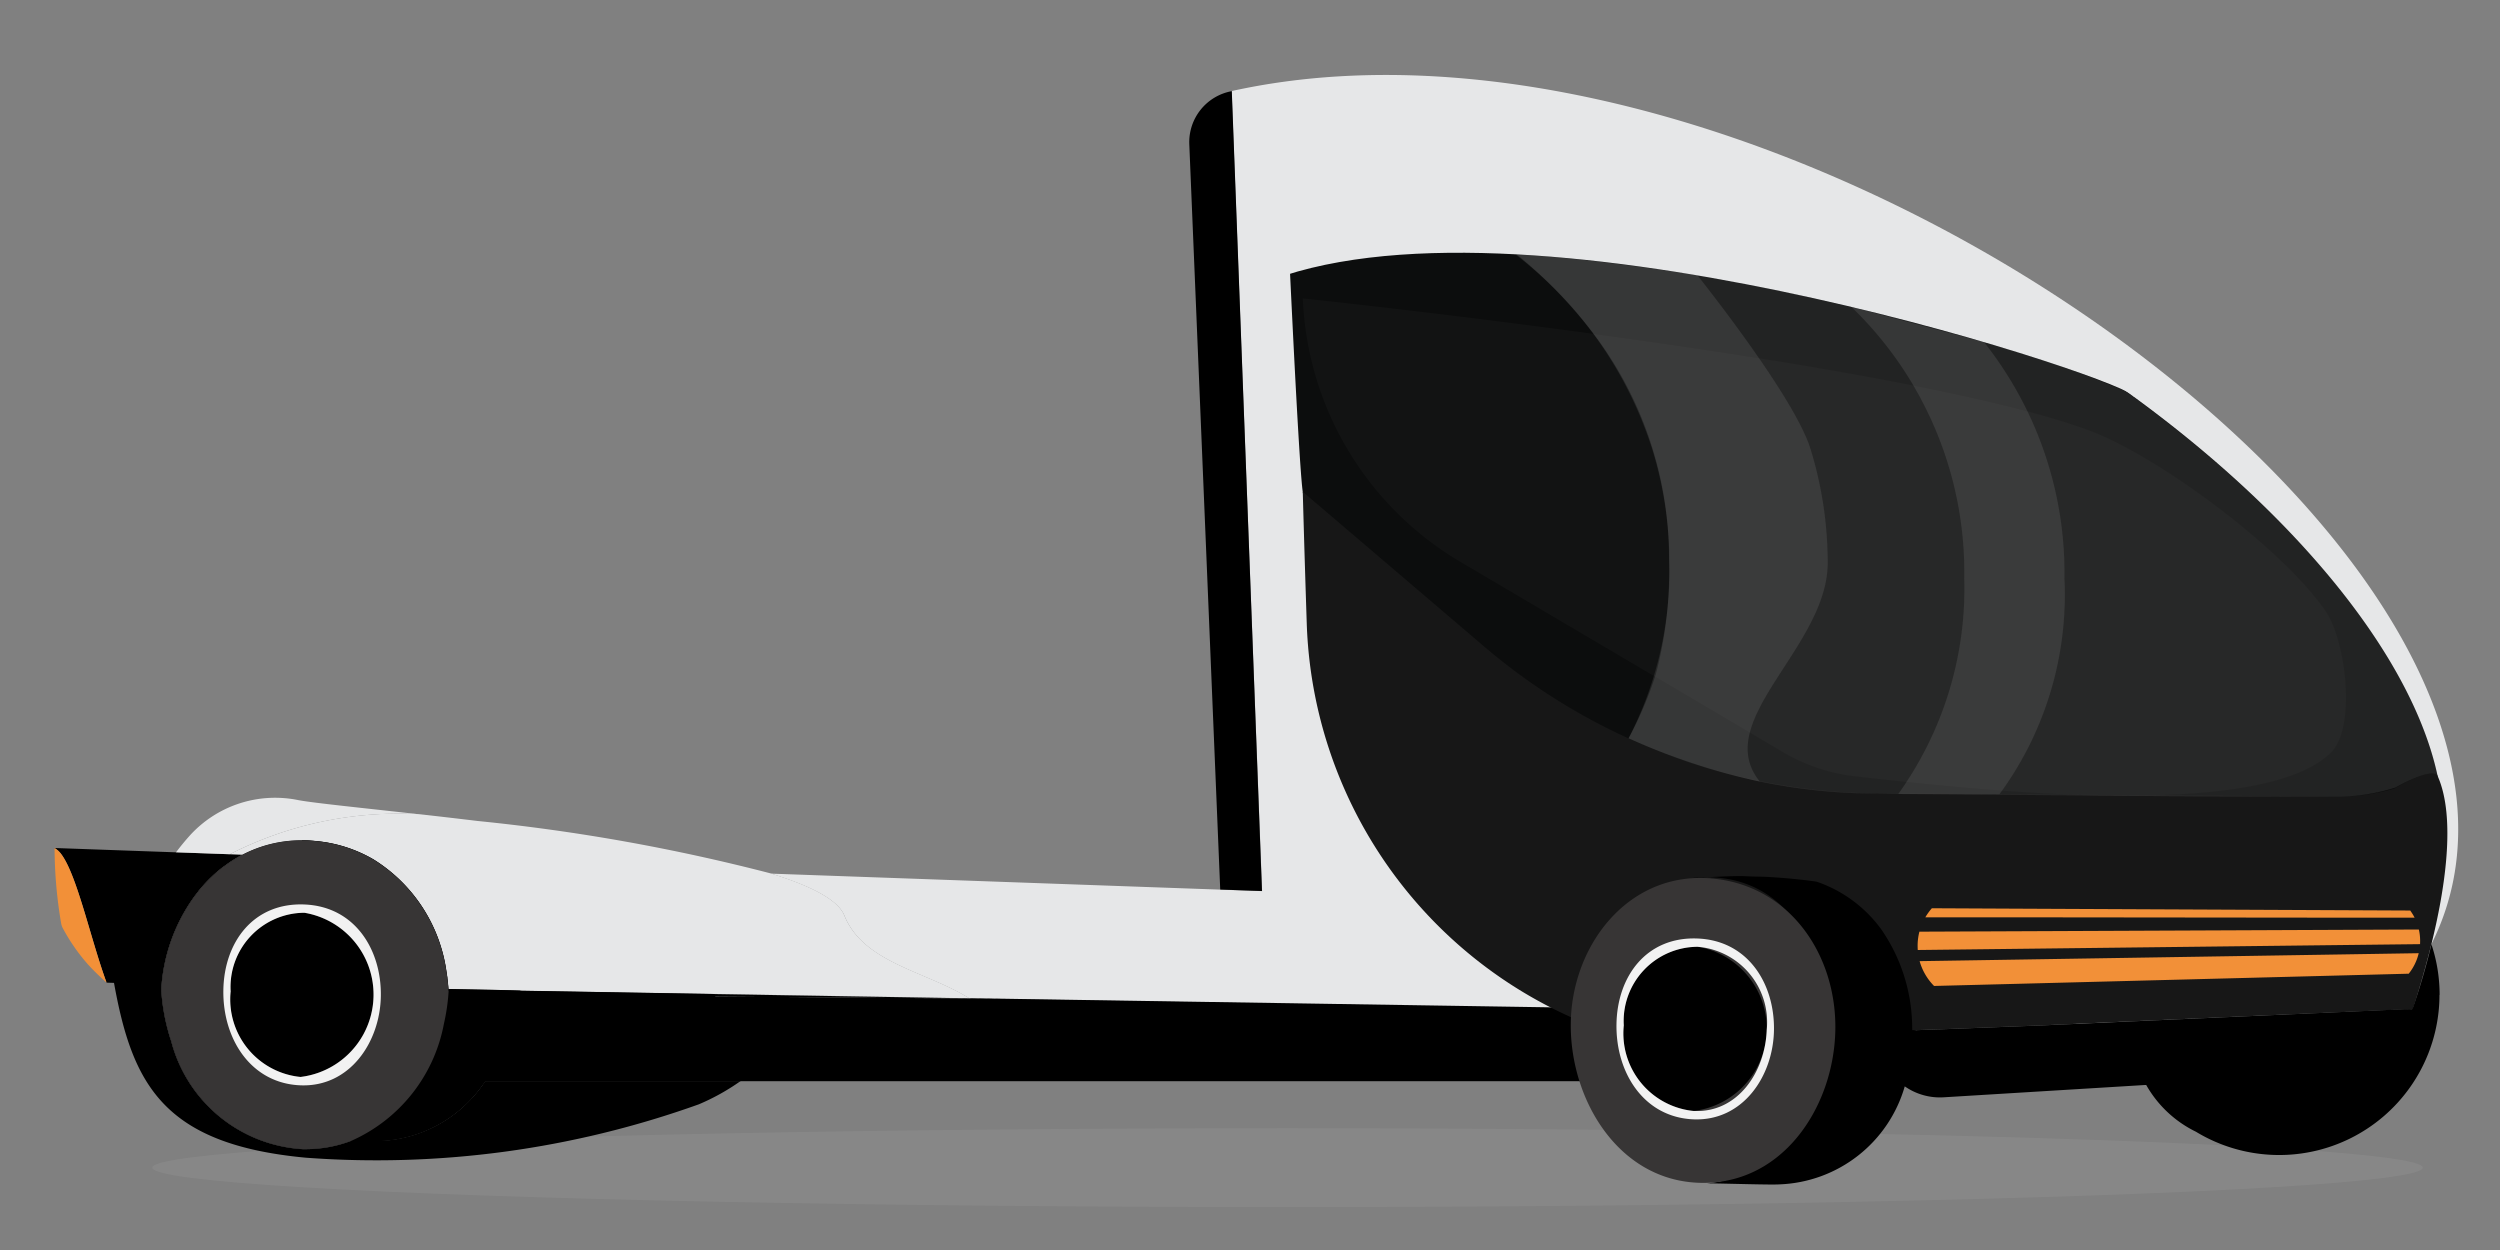
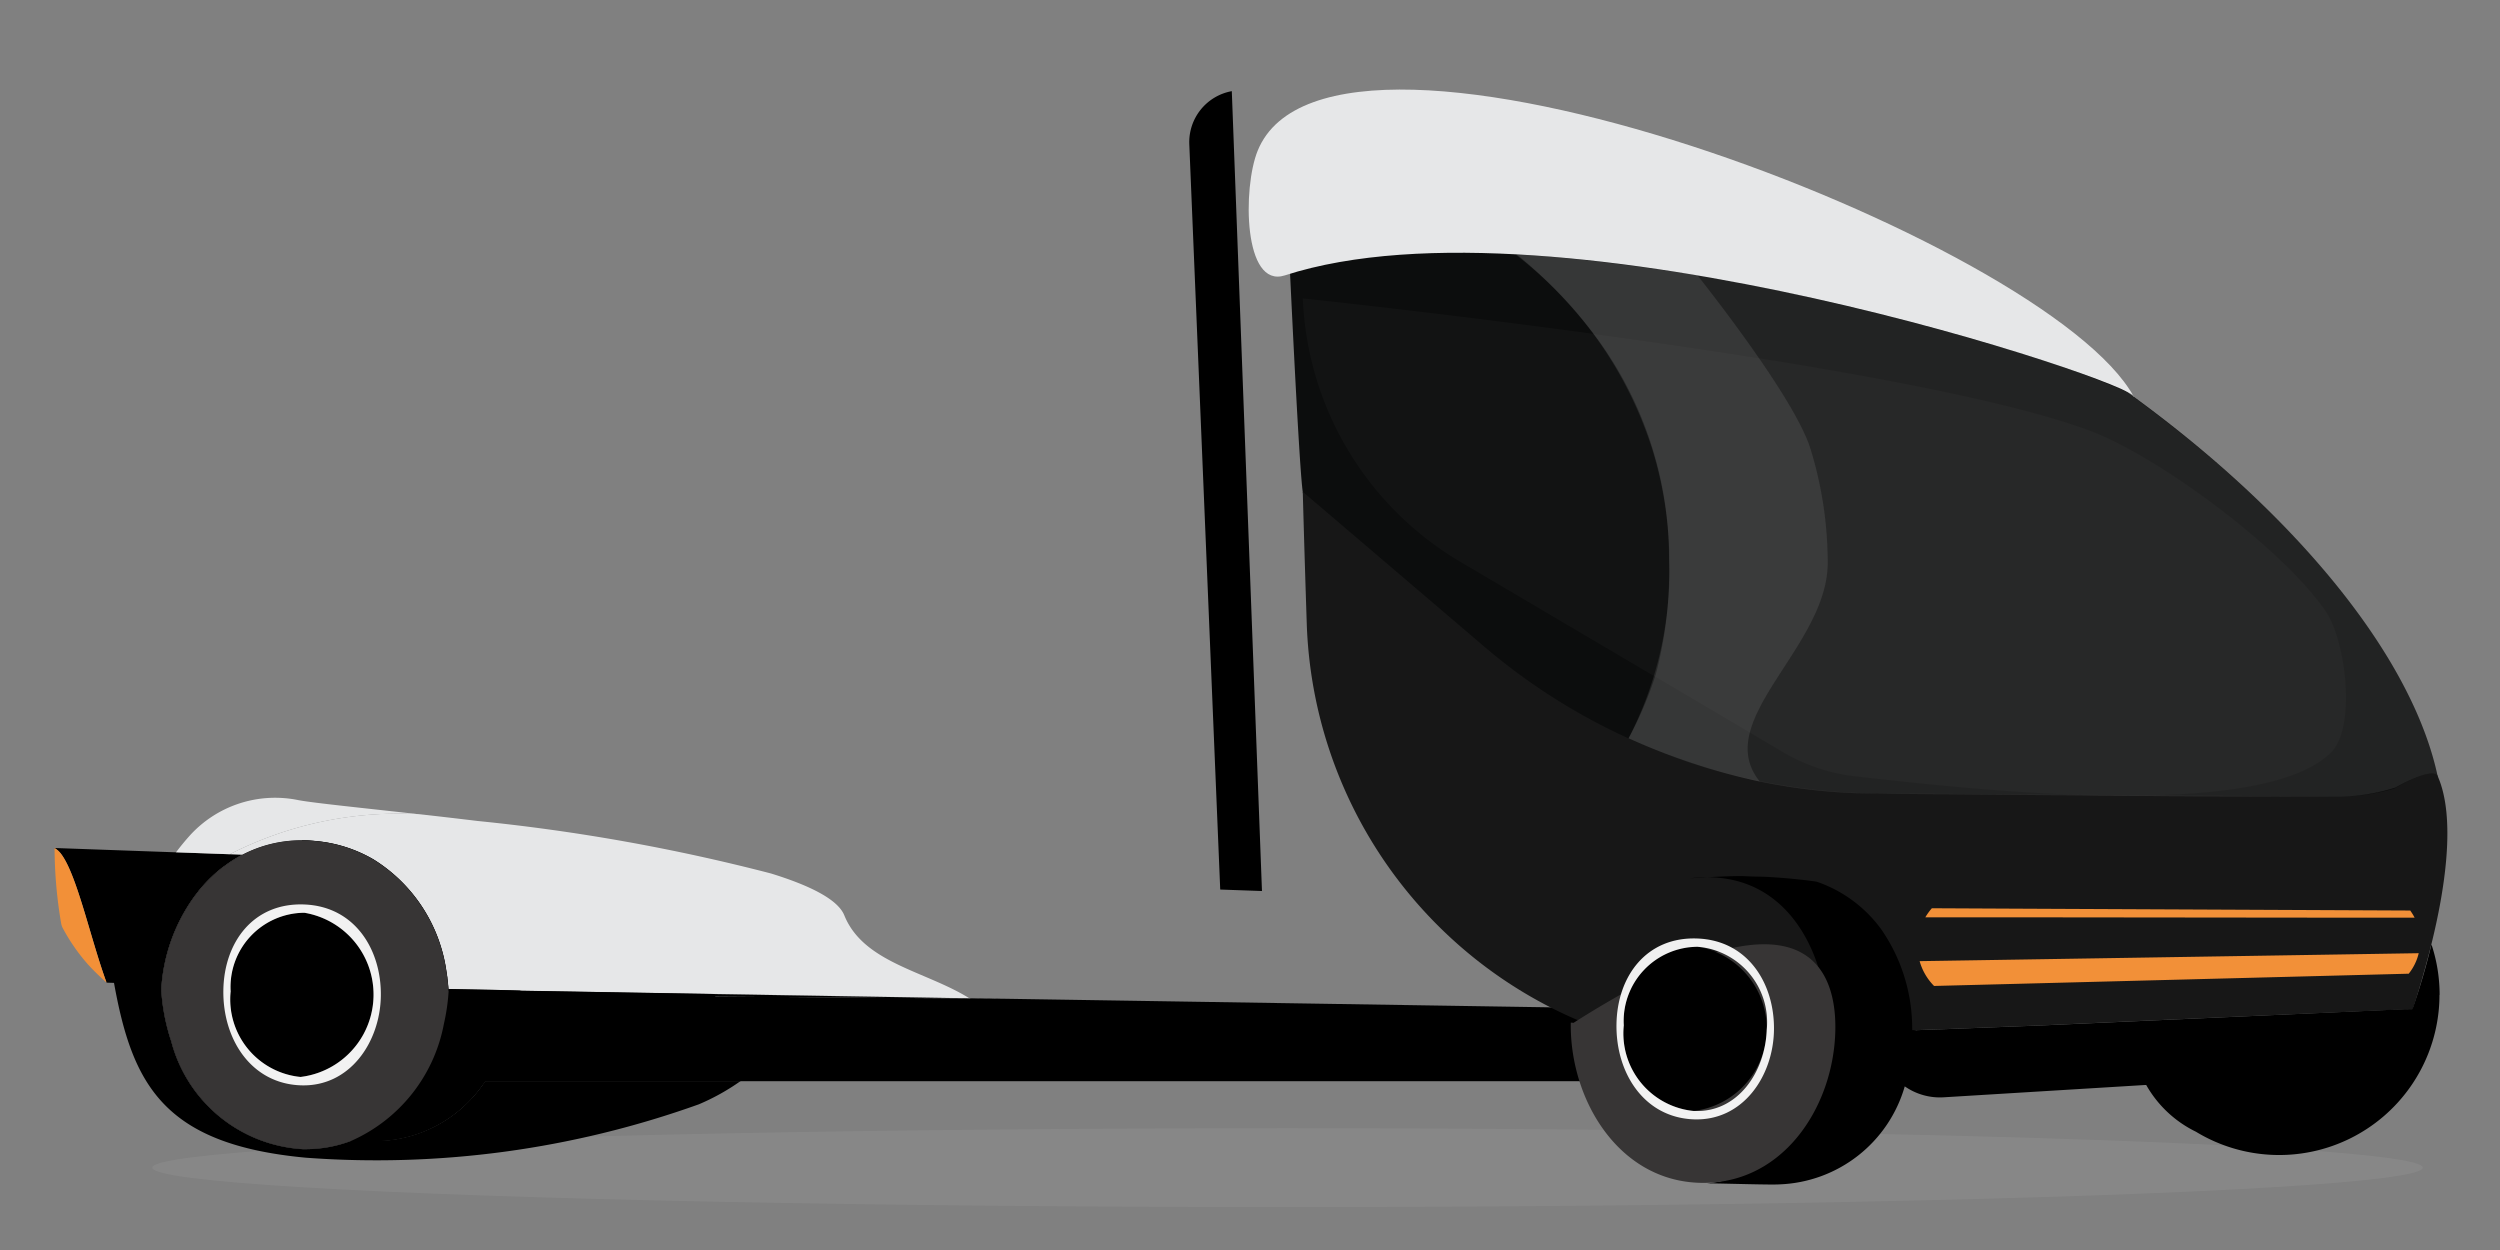
<svg xmlns="http://www.w3.org/2000/svg" id="ggEvacuator" width="100" height="50" viewBox="0 0 100 50">
  <rect x="0" y="0" width="100" height="50" fill="#808080" stroke="none" />
  <ellipse id="Ellipse_1170" data-name="Ellipse 1170" cx="45.409" cy="1.577" rx="45.409" ry="1.577" transform="translate(6.091 45.129)" fill="#878787" />
  <g id="ggEvacuator-2" data-name="ggEvacuator" transform="translate(4956 1162)">
    <g id="Artboard_1_copy_2" data-name="Artboard 1 copy 2" transform="translate(-5078.53 -1356.606)">
      <g id="Group_23645" data-name="Group 23645" transform="translate(124.53 197.606)">
        <path id="Path_31926" data-name="Path 31926" d="M153.743,509.138a8.863,8.863,0,0,1-1.66.924,38.213,38.213,0,0,1-15.722,2.136c-5.7-.532-6.94-2.932-7.673-6.993-.2-.005-.3-.009-.3-.011-.631-1.727-1.169-4.26-1.8-5.121a.926.926,0,0,0-.159-.175h0a.939.939,0,0,0-.122-.088l4.858.173,2.153.077.262.009.242.009a5.15,5.15,0,0,0-.679.424h0l-.071.052a.007.007,0,0,0-.005,0,5.738,5.738,0,0,0-.931.893c-.026.029-.049.057-.073.088l0,.005c-.063.079-.126.16-.185.241a7.017,7.017,0,0,0-1.284,3.461c-.007.074-.012.148-.017.223a7.7,7.7,0,0,0,.1.877q.068.4.174.786h0c.018.066.037.134.057.2s.042.136.065.2a5.789,5.789,0,0,0,5.255,4.326q.087,0,.175,0a5.117,5.117,0,0,0,1.768-.331l.348.006h.025c.342,0,.61.005.722,0a5.3,5.3,0,0,0,4.171-2.251c.034-.047.065-.1.1-.143h10.207Z" transform="translate(-126.128 -468.89)" />
        <path id="Path_31927" data-name="Path 31927" d="M192.656,504.675a3.134,3.134,0,0,1-1.348,1.656c-.041.03-.081.059-.123.088H180.979c-.032.049-.064.1-.1.143a5.305,5.305,0,0,1-4.171,2.251c-.112.008-.381.007-.722,0h-.025l-.348-.006a5.105,5.105,0,0,1-1.768.331q-.087,0-.175,0a5.789,5.789,0,0,1-5.255-4.326c-.023-.066-.044-.134-.065-.2s-.039-.134-.057-.2h0c-.071-.259-.129-.522-.174-.786a7.934,7.934,0,0,1-.1-.877c0-.075.01-.149.017-.223a7.02,7.02,0,0,1,1.284-3.461c.059-.082.122-.164.185-.241a.007.007,0,0,1,0-.005c.024-.03.047-.058.073-.088a5.736,5.736,0,0,1,.931-.893l.005,0c.024-.018.047-.035.071-.052h0a5.276,5.276,0,0,1,.679-.424,5.078,5.078,0,0,1,2.381-.576h.012c.106,0,.215,0,.323.011l.122.009.1.01a5.589,5.589,0,0,1,2.3.733,6.3,6.3,0,0,1,2.923,4.5h0c.013.079.026.158.035.235,0,.005,0,.01,0,.015.019.145.035.292.043.44,1.725.033,2.9.057,2.9.065l7.741.132,2.534.043c0,.027.006.055.01.082a5.643,5.643,0,0,1-.041,1.622Z" transform="translate(-163.57 -466.17)" />
        <path id="Path_31928" data-name="Path 31928" d="M183.51,480.827a14.853,14.853,0,0,0-7.557,1.6l-2.153-.077c.17-.225.346-.441.524-.64a4.611,4.611,0,0,1,4.383-1.444c.633.115,2.459.3,4.8.561Z" transform="translate(-168.759 -451.258)" fill="#e6e7e8" />
        <path id="Path_31929" data-name="Path 31929" d="M224.429,493.813l-7.657-.13-2.534-.043-7.741-.132c0-.008-1.176-.033-2.9-.065-.009-.148-.025-.295-.043-.44a.039.039,0,0,0,0-.015c-.01-.079-.021-.158-.035-.234h0a6.3,6.3,0,0,0-2.923-4.5,5.594,5.594,0,0,0-2.3-.733l-.1-.01-.122-.009c-.108-.007-.217-.011-.323-.011h-.012a5.1,5.1,0,0,0-2.381.576l-.242-.009-.262-.009a14.839,14.839,0,0,1,7.557-1.6h0c.738.083,1.527.174,2.346.273a77.288,77.288,0,0,1,11.737,2.1c1.581.488,2.679,1.045,2.933,1.674.77,1.905,3.245,2.224,5,3.316Z" transform="translate(-187.655 -456.883)" fill="#e6e7e8" />
        <path id="Path_31930" data-name="Path 31930" d="M397.344,560.263H385.338l-.977-3.3-.031-.105,2.534.043,7.657.13a.128.128,0,0,0,.019.011,4.212,4.212,0,0,1,1.154,1.021l1.648,2.2Z" transform="translate(-357.749 -520.103)" fill="#e6e7e8" />
-         <path id="Path_31931" data-name="Path 31931" d="M945.894,498.977a25.47,25.47,0,0,1-.786,2.626l-.006,0a1.018,1.018,0,0,0-.3-.032l-11.307.505a6.411,6.411,0,0,1,12.4-3.1Z" transform="translate(-850.64 -464.204)" />
        <g id="Group_23642" data-name="Group 23642" transform="translate(0 0)">
          <g id="Group_23639" data-name="Group 23639" transform="translate(47.867 26.689)">
-             <path id="Path_31932" data-name="Path 31932" d="M592.374,487.11a.006.006,0,0,0,0,0v0Z" transform="translate(-592.37 -484.179)" />
            <path id="Path_31933" data-name="Path 31933" d="M767.68,458.46h0" transform="translate(-749.743 -458.46)" fill="none" />
          </g>
          <path id="Path_31934" data-name="Path 31934" d="M849.61,592.445h-.01a.027.027,0,0,0,0-.005Z" transform="translate(-775.414 -552.042)" />
          <g id="Group_23641" data-name="Group 23641">
            <g id="Group_23640" data-name="Group 23640" transform="translate(0.182)">
-               <path id="Path_31935" data-name="Path 31935" d="M424.8,198.251l1.218,32-19.644-.7c1.581.488,2.679,1.045,2.933,1.674.77,1.905,3.245,2.224,5,3.316l1.258.021h.032l17,.29.3.005,1.459.026c.561-.005,3,.06,3.353.057,0,0,.058-.357.087-.7.466-2.5,1.494-4.123,3.745-5.149a7.7,7.7,0,0,1,3.193-.69,7.585,7.585,0,0,1,4.256,1.28A7.919,7.919,0,0,1,452.142,234l.159.655a5.983,5.983,0,0,1,.128.964c0,.009,2.078,0,3.479-.01l1.251-.008,1.426-.062a.015.015,0,0,0,0,.02h0l1.8-.081,11.307-.505h.048a.992.992,0,0,1,.257.033s0,0,.006,0l.015-.039c.085-.223.327-.933.588-1.889.029-.1.057-.212.086-.323a.185.185,0,0,0,.006-.026c.01-.036.019-.073.029-.111.019-.079.041-.159.06-.24,7.493-14.9-25.852-39.022-47.99-34.129Zm48.58,30.491h0l-.024.015Z" transform="translate(-377.716 -197.606)" fill="#e6e7e8" />
              <path id="Path_31936" data-name="Path 31936" d="M653.4,250.942c-2.534-11.806-26.807-28.5-46.108-24.564,0,0,.544,12.33.724,13.267h0A18.914,18.914,0,0,0,625.6,254.953h.005q.405.021.814.025h23.724a3.323,3.323,0,0,0,3.249-4.039Z" transform="translate(-558.078 -222.906)" fill="#0c0d0d" />
              <path id="Path_31937" data-name="Path 31937" d="M128.387,505.2a9.383,9.383,0,0,1-.735-.717,7.551,7.551,0,0,1-1.013-1.457h0a.671.671,0,0,1-.066-.192,18.215,18.215,0,0,1-.263-3.016,1.087,1.087,0,0,1,.122.088h0a.964.964,0,0,1,.159.176c.627.86,1.165,3.394,1.8,5.121Z" transform="translate(-126.309 -468.899)" fill="#f29038" />
            </g>
            <path id="Path_31938" data-name="Path 31938" d="M124.533,491.782h0S124.532,491.782,124.533,491.782Z" transform="translate(-124.53 -461.682)" fill="#e6e7e8" />
          </g>
          <path id="Path_31939" data-name="Path 31939" d="M327.773,555.9l-1.239-.01-7.666-.059-2.514-.019-7.783-.06c0-.058.009-.118.011-.177l7.741.132,2.534.043,7.657.13Z" transform="translate(-289.74 -518.945)" />
          <path id="Path_31940" data-name="Path 31940" d="M291.683,558.628H247.563c-.032.049-.064.1-.1.143a5.305,5.305,0,0,1-4.171,2.251c-.112.008-.381.007-.722,0h-.025l-.348-.006a6.41,6.41,0,0,0,3.711-4.687,7.971,7.971,0,0,0,.189-1.319c0-.024,0-.049-.005-.073,1.725.033,2.9.057,2.9.065,0,.059-.007.119-.011.177l7.783.06,2.514.019,7.666.059,1.239.01h.032l23.358.367a7.794,7.794,0,0,0,.106,2.929Z" transform="translate(-230.161 -518.379)" />
        </g>
        <g id="Group_23643" data-name="Group 23643" transform="translate(4.45 30.61)">
          <path id="Path_31941" data-name="Path 31941" d="M226.828,502.821a8.083,8.083,0,0,1-.189,1.319,6.41,6.41,0,0,1-3.711,4.687c-.8-.016-1.8-.044-2.194-.039-.008-.733-.011-1.464-.009-2.2v-.337c0-.086,0-.172,0-.257q.006-1.056.023-2.116.009-.62.024-1.238.029-1.475.079-2.944h0c0-.112.008-.222.011-.334q.032-.955.072-1.905l.006-.156c.006-.167.013-.334.02-.5v0h.012c.106,0,.215,0,.323.011l.122.009.1.01a5.588,5.588,0,0,1,2.3.733,6.3,6.3,0,0,1,2.923,4.5h0c.013.079.026.158.035.235,0,.005,0,.01,0,.015.019.145.035.292.043.44,0,.024,0,.049.005.073Z" transform="translate(-215.332 -496.798)" />
          <path id="Path_31942" data-name="Path 31942" d="M179.516,502.8a8.081,8.081,0,0,1-.189,1.319,6.41,6.41,0,0,1-3.711,4.687,5.105,5.105,0,0,1-1.768.331q-.087,0-.175,0a5.789,5.789,0,0,1-5.255-4.326c-.023-.066-.044-.134-.066-.2s-.039-.134-.057-.2h0c-.071-.259-.129-.522-.174-.786a7.938,7.938,0,0,1-.1-.877c0-.075.01-.149.017-.223a7.02,7.02,0,0,1,1.284-3.461c.059-.082.122-.164.185-.241a.007.007,0,0,1,0-.005c.024-.03.047-.058.073-.088a5.737,5.737,0,0,1,.931-.893l.005,0c.024-.018.047-.035.071-.052h0a5.276,5.276,0,0,1,.679-.424,5.079,5.079,0,0,1,2.381-.576h.012c.106,0,.215,0,.323.011l.122.009.1.01a5.589,5.589,0,0,1,2.3.733,6.3,6.3,0,0,1,2.923,4.5h0c.013.079.026.158.035.235,0,.005,0,.01,0,.015.019.145.035.292.043.44,0,.025,0,.049.005.073Z" transform="translate(-168.02 -496.78)" fill="#373535" />
          <path id="Path_31943" data-name="Path 31943" d="M197.921,531.662a3.117,3.117,0,0,1-2.8-3.423,2.969,2.969,0,0,1,2.952-3.144,3.319,3.319,0,0,1-.156,6.568h0Z" transform="translate(-192.35 -522.195)" />
          <path id="Path_31944" data-name="Path 31944" d="M195.5,521.855c-2.032-.08-3.215,1.5-3.24,3.442s1.106,3.715,3.085,3.792,3.189-1.737,3.215-3.576-1.027-3.578-3.059-3.658Zm-.147,6.9a3.117,3.117,0,0,1-2.8-3.424,2.969,2.969,0,0,1,2.952-3.144,3.319,3.319,0,0,1-.156,6.567Z" transform="translate(-189.776 -519.286)" fill="#fff" opacity="0.93" />
        </g>
        <path id="Path_31945" data-name="Path 31945" d="M635.178,383.133h-2.846a17.906,17.906,0,0,1-17.9-17.313c-.1-3.026-.159-5.27-.159-5.27l7.207,6.147a24.548,24.548,0,0,0,16.009,5.92l18.156.126a7.972,7.972,0,0,0,2.282-.318s1.555-.923,1.739-.51c.752,1.684.28,4.6-.25,6.737-.34,1.37-.74,2.592-.743,2.592-.123-.007-11.66.506-11.66.506l-1.8.081-1.425.065-4.1.158-.05,0-.358.013-.436.016h-.011a.02.02,0,0,1-.032,0h-.018l-.031,0s0,.838-3.574,1.047Z" transform="translate(-564.162 -343.878)" fill="#171717" />
        <path id="Path_31946" data-name="Path 31946" d="M593.5,205.744c-.607,1.488-.572,5.525,1.084,4.99,10.91-3.529,34.225,4.355,33.962,4.856C625.105,209.277,596.481,198.427,593.5,205.744Z" transform="translate(-545.192 -202.718)" fill="#e6e7e8" />
        <g id="Group_23644" data-name="Group 23644" transform="translate(74.703 33.326)">
-           <path id="Path_31947" data-name="Path 31947" d="M874.751,532.205a.425.425,0,0,1,0,.051l-4.177.048-11.366.133-4.549.053a2.46,2.46,0,0,1-.005-.247,2.3,2.3,0,0,1,.07-.486l4.411-.019,11.48-.05,4.087-.018a2.023,2.023,0,0,1,.05.536Z" transform="translate(-854.651 -530.816)" fill="#f29038" />
          <path id="Path_31948" data-name="Path 31948" d="M875.423,540.92a2.077,2.077,0,0,1-.4.821l-3.206.083-12.461.322-3.32.085h0a2.294,2.294,0,0,1-.577-.992l4.411-.07,11.493-.183,4.059-.065Z" transform="translate(-855.377 -539.119)" fill="#f29038" />
          <path id="Path_31949" data-name="Path 31949" d="M877.254,523.7l-3.748,0-11.883-.013h0l-3.943,0a2.313,2.313,0,0,1,.262-.363l3.431.017,12.323.058,3.38.016a2.164,2.164,0,0,1,.18.295Z" transform="translate(-857.37 -523.32)" fill="#f29038" />
        </g>
        <path id="Path_31950" data-name="Path 31950" d="M614.32,284.95h0a12.83,12.83,0,0,0,6.4,10.594l12.714,7.5a7.325,7.325,0,0,0,2.884,1.011c4.35.488,16.258,1.9,19.126-.938,1.021-1.011.6-4.437-.188-5.62-1.634-2.445-6.635-6.2-9.458-7.257C638.362,287.459,614.32,284.95,614.32,284.95Z" transform="translate(-564.207 -276.013)" fill="#e6e7e8" opacity="0.03" />
        <path id="Path_31951" data-name="Path 31951" d="M704.814,268.669s3.877,4.84,4.526,6.948a15.475,15.475,0,0,1,.689,4.561c0,3.371-4.689,6.312-2.716,8.745a25.358,25.358,0,0,1-2.5-.67,26.03,26.03,0,0,1-2.75-1.059,14.56,14.56,0,0,0,1.632-7.016,15.332,15.332,0,0,0-.693-4.572,15.874,15.874,0,0,0-5.452-7.756c2.09.017,7.262.819,7.262.819Z" transform="translate(-638.921 -260.663)" fill="#e6e7e8" opacity="0.1" />
-         <path id="Path_31952" data-name="Path 31952" d="M830.6,307.683a14.092,14.092,0,0,0,2.642-8.613,14.744,14.744,0,0,0-4.526-10.88l5.32,1.419a14.876,14.876,0,0,1,3.213,9.464,13.479,13.479,0,0,1-2.6,8.619l-4.05-.009Z" transform="translate(-756.671 -278.922)" fill="#e6e7e8" opacity="0.1" />
        <path id="Path_31953" data-name="Path 31953" d="M734.766,288.547c-.184-.413-1.7.457-1.7.457a7.887,7.887,0,0,1-2.272.365l-5.8-.013-11.795-.1-.849-.013a22.954,22.954,0,0,1-4.709-.481,25.085,25.085,0,0,1-5.245-1.729,14.963,14.963,0,0,0,1.095-2.58,15.992,15.992,0,0,0,.522-4.553,14.8,14.8,0,0,0-2.987-9.008,18.823,18.823,0,0,0-3.108-3.218,73.03,73.03,0,0,1,7.393.853c2.112.357,4.2.83,6.139,1.293s3.717.947,5.29,1.411a43.2,43.2,0,0,1,5.538,1.92l.392.287c6.461,4.713,11.06,10.294,12.095,15.112Z" transform="translate(-639.253 -260.501)" fill="#e6e7e8" opacity="0.1" />
        <path id="Path_31954" data-name="Path 31954" d="M572.833,235.915l-1.672-.059-1.237-29.81a2.073,2.073,0,0,1,1.7-2.126h0l1.207,32Z" transform="translate(-524.352 -203.274)" />
      </g>
      <path id="Path_31955" data-name="Path 31955" d="M795.453,515.6a6.157,6.157,0,0,1-.042.729,6.413,6.413,0,0,1-9.7,4.747,4.594,4.594,0,0,1-1.988-1.869l-.047,0-8.05.492a2.456,2.456,0,0,1-1.555-.433h0l-.008-.005s0,0,0,.005a5.424,5.424,0,0,1-5.008,3.916c-.331.024-2.01-.031-2.9-.042,2.63-.24,4.34-2.564,4.742-5.083a7.12,7.12,0,0,0,.09-.987c0-.1,0-.2,0-.292-.067-2.832-1.642-6.309-5.531-5.838,0,0,1.486-.1,2.133-.089h.005q.405.022.814.025h.011c1.088.053,1.98.174,2.126.2h0a5.324,5.324,0,0,1,2.576,1.9v0a6.944,6.944,0,0,1,1.13,2.732c.033.177.057.357.076.539v.011c.023.228.035.459.035.694v.061l.107,0h.031l.011,0h.006a.02.02,0,0,0,.032,0h.011l.436-.016.358-.013.05,0,4.1-.158,1.425-.064,1.8-.081,11.307-.505c.109,0,.335-.006.337-.005a26.463,26.463,0,0,0,.76-2.586,6.41,6.41,0,0,1,.326,2.022Z" transform="translate(-575.344 -281.201)" />
      <g id="Group_23646" data-name="Group 23646" transform="translate(185.355 229.725)">
-         <path id="Path_31956" data-name="Path 31956" d="M729.6,517.63c-.063,2.868-1.86,5.8-4.832,6.07h0a5,5,0,0,1-.544.019c-3.3-.061-5.253-3.343-5.206-6.407s2.246-5.979,5.493-5.779c.037,0,.073,0,.109.008C727.794,511.8,729.664,514.625,729.6,517.63Z" transform="translate(-719.012 -511.524)" fill="#373535" />
+         <path id="Path_31956" data-name="Path 31956" d="M729.6,517.63c-.063,2.868-1.86,5.8-4.832,6.07h0a5,5,0,0,1-.544.019c-3.3-.061-5.253-3.343-5.206-6.407c.037,0,.073,0,.109.008C727.794,511.8,729.664,514.625,729.6,517.63Z" transform="translate(-719.012 -511.524)" fill="#373535" />
        <path id="Path_31957" data-name="Path 31957" d="M742.591,544.952a3.117,3.117,0,0,1-2.8-3.423,2.968,2.968,0,0,1,2.952-3.144,3.319,3.319,0,0,1-.156,6.568h0Z" transform="translate(-737.667 -535.634)" />
        <path id="Path_31958" data-name="Path 31958" d="M740.167,535.155c-2.032-.08-3.215,1.5-3.24,3.442s1.106,3.715,3.085,3.792,3.189-1.737,3.215-3.576-1.027-3.578-3.059-3.658Zm-.147,6.9a3.117,3.117,0,0,1-2.8-3.424,2.969,2.969,0,0,1,2.952-3.144,3.026,3.026,0,0,1,2.765,3.323c-.06,1.684-1.163,3.331-2.92,3.243Z" transform="translate(-735.093 -532.734)" fill="#fff" opacity="0.93" />
      </g>
    </g>
    <rect id="Rectangle_19178" data-name="Rectangle 19178" width="100" height="50" transform="translate(-4956 -1162)" fill="none" />
  </g>
</svg>